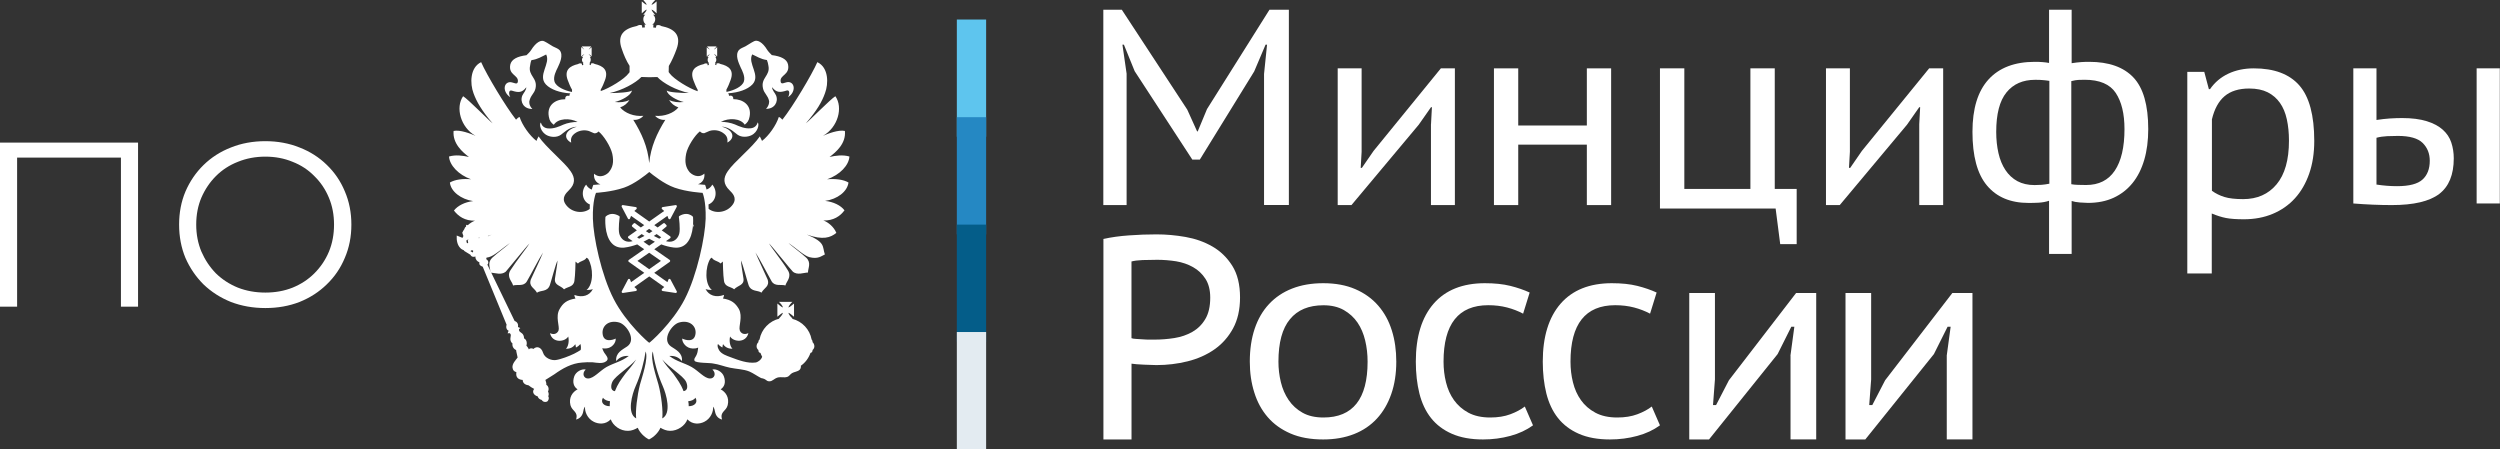
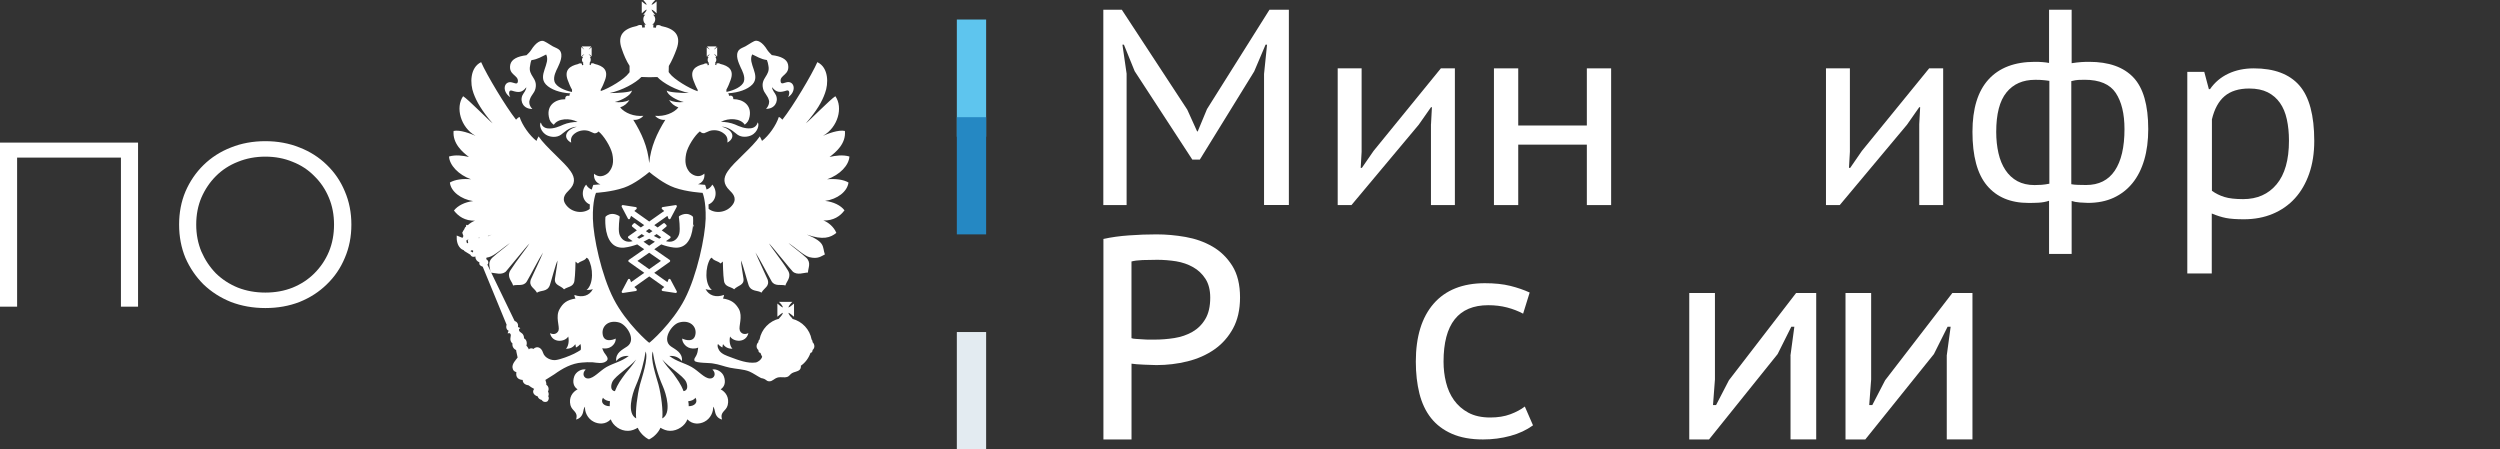
<svg xmlns="http://www.w3.org/2000/svg" width="256" height="46" viewBox="0 0 256 46" fill="none">
  <rect x="0" y="0" width="256" height="46" fill="#333333" stroke="none" />
  <path d="M27.173 31.544C25.909 31.544 24.733 31.336 23.645 30.92C22.573 30.488 21.637 29.888 20.837 29.12C20.053 28.336 19.437 27.432 18.989 26.408C18.557 25.368 18.341 24.232 18.341 23C18.341 21.768 18.557 20.64 18.989 19.616C19.437 18.576 20.053 17.672 20.837 16.904C21.637 16.12 22.573 15.52 23.645 15.104C24.717 14.672 25.893 14.456 27.173 14.456C28.437 14.456 29.605 14.672 30.677 15.104C31.749 15.52 32.677 16.112 33.461 16.88C34.261 17.648 34.877 18.552 35.309 19.592C35.757 20.632 35.981 21.768 35.981 23C35.981 24.232 35.757 25.368 35.309 26.408C34.877 27.448 34.261 28.352 33.461 29.12C32.677 29.888 31.749 30.488 30.677 30.92C29.605 31.336 28.437 31.544 27.173 31.544ZM27.173 29.96C28.181 29.96 29.109 29.792 29.957 29.456C30.821 29.104 31.565 28.616 32.189 27.992C32.829 27.352 33.325 26.616 33.677 25.784C34.029 24.936 34.205 24.008 34.205 23C34.205 21.992 34.029 21.072 33.677 20.24C33.325 19.392 32.829 18.656 32.189 18.032C31.565 17.392 30.821 16.904 29.957 16.568C29.109 16.216 28.181 16.04 27.173 16.04C26.165 16.04 25.229 16.216 24.365 16.568C23.501 16.904 22.749 17.392 22.109 18.032C21.485 18.656 20.989 19.392 20.621 20.24C20.269 21.072 20.093 21.992 20.093 23C20.093 23.992 20.269 24.912 20.621 25.76C20.989 26.608 21.485 27.352 22.109 27.992C22.749 28.616 23.501 29.104 24.365 29.456C25.229 29.792 26.165 29.96 27.173 29.96Z" fill="white" />
  <path d="M0 31.4V14.6H14.136V31.4H12.384V15.656L12.84 16.136H1.296L1.752 15.656V31.4H0Z" fill="white" />
  <path d="M100.98 2H97.98V14H100.98V2Z" fill="#5EC5EE" />
  <path d="M100.98 12H97.98V24H100.98V12Z" fill="#2588C3" />
-   <path d="M100.98 23H97.98V35H100.98V23Z" fill="#045D89" />
  <path d="M100.98 34H97.98V46H100.98V34Z" fill="#E3EBF1" />
  <path d="M70.942 22.179C70.932 22.168 70.686 21.905 70.259 21.905C70.033 21.905 69.802 21.979 69.571 22.116C69.53 22.137 69.504 22.184 69.515 22.232C69.515 22.242 69.684 23.421 69.556 23.926C69.458 24.305 69.145 24.753 68.575 24.753C68.452 24.753 68.329 24.732 68.195 24.695H68.19L68.621 24.395C68.652 24.374 68.672 24.337 68.672 24.295C68.672 24.253 68.652 24.221 68.621 24.195L67.764 23.59C68.036 23.379 68.205 23.232 68.226 23.211C68.251 23.189 68.267 23.158 68.267 23.126C68.267 23.095 68.257 23.063 68.231 23.037L68.077 22.879C68.056 22.858 68.026 22.842 67.995 22.842C67.969 22.842 67.943 22.853 67.923 22.869C67.913 22.874 67.687 23.053 67.343 23.295L66.999 23.053L68.344 22.105L68.447 22.379C68.462 22.421 68.503 22.453 68.549 22.453C68.549 22.453 68.549 22.453 68.554 22.453C68.596 22.453 68.637 22.426 68.657 22.39L69.299 21.179C69.32 21.137 69.314 21.09 69.294 21.053C69.273 21.021 69.237 21 69.196 21C69.191 21 69.186 21 69.181 21L67.856 21.205C67.81 21.211 67.774 21.242 67.758 21.29C67.748 21.332 67.758 21.379 67.794 21.411L68.01 21.605L66.48 22.684L64.955 21.605L65.17 21.411C65.201 21.379 65.217 21.332 65.201 21.29C65.191 21.242 65.155 21.211 65.109 21.205L63.784 21C63.779 21 63.774 21 63.769 21C63.727 21 63.692 21.016 63.671 21.053C63.645 21.09 63.645 21.137 63.666 21.179L64.303 22.39C64.323 22.426 64.364 22.453 64.405 22.453C64.41 22.453 64.41 22.453 64.41 22.453C64.457 22.453 64.493 22.421 64.513 22.379L64.621 22.105L65.966 23.053L65.622 23.295C65.278 23.053 65.052 22.874 65.047 22.869C65.027 22.853 65.001 22.842 64.975 22.842C64.944 22.842 64.914 22.853 64.893 22.879L64.739 23.037C64.719 23.058 64.703 23.09 64.703 23.126C64.703 23.158 64.719 23.189 64.744 23.211C64.77 23.232 64.939 23.379 65.212 23.59L64.354 24.195C64.323 24.216 64.303 24.253 64.303 24.295C64.303 24.337 64.323 24.368 64.354 24.395L64.785 24.695C64.785 24.695 64.785 24.695 64.78 24.695C64.647 24.732 64.523 24.753 64.4 24.753C63.83 24.753 63.512 24.305 63.414 23.926C63.286 23.421 63.455 22.242 63.455 22.232C63.461 22.184 63.44 22.137 63.399 22.116C63.163 21.979 62.931 21.905 62.711 21.905C62.279 21.905 62.033 22.163 62.023 22.179C62.002 22.195 61.992 22.226 61.992 22.247C61.987 22.321 61.853 24.021 62.623 24.884C62.906 25.2 63.281 25.363 63.727 25.363C63.804 25.363 63.892 25.363 63.974 25.347C64.41 25.295 64.837 25.174 65.253 25.026L65.966 25.521L64.39 26.616C64.359 26.642 64.338 26.674 64.338 26.716C64.338 26.753 64.354 26.79 64.39 26.816L65.972 27.937L64.621 28.895L64.518 28.626C64.503 28.584 64.462 28.558 64.416 28.553C64.416 28.553 64.416 28.553 64.41 28.553C64.369 28.553 64.328 28.579 64.308 28.616L63.671 29.826C63.65 29.863 63.656 29.916 63.676 29.947C63.697 29.979 63.733 30 63.774 30C63.779 30 63.784 30 63.789 30L65.114 29.8C65.16 29.795 65.196 29.758 65.206 29.716C65.222 29.668 65.206 29.621 65.175 29.59L64.955 29.39L66.485 28.305L68.015 29.39L67.794 29.59C67.758 29.621 67.748 29.668 67.758 29.716C67.769 29.758 67.81 29.789 67.856 29.8L69.181 30C69.186 30 69.191 30 69.196 30C69.232 30 69.268 29.984 69.294 29.947C69.32 29.91 69.32 29.863 69.299 29.826L68.657 28.616C68.637 28.579 68.601 28.553 68.554 28.553H68.549C68.498 28.553 68.462 28.584 68.447 28.626L68.344 28.895L66.993 27.937L68.575 26.816C68.606 26.795 68.626 26.758 68.626 26.716C68.626 26.674 68.606 26.642 68.575 26.616L66.999 25.521L67.712 25.026C68.123 25.179 68.549 25.295 68.986 25.347C69.073 25.358 69.155 25.363 69.232 25.363C69.684 25.363 70.054 25.2 70.336 24.884C71.107 24.021 70.973 22.321 70.968 22.247C70.968 22.226 70.958 22.2 70.942 22.179ZM66.475 23.432L66.814 23.669C66.706 23.737 66.593 23.811 66.475 23.884C66.357 23.811 66.244 23.742 66.136 23.669L66.475 23.432ZM65.242 24.3L65.71 23.968C65.802 24.026 65.894 24.09 65.997 24.158C65.812 24.258 65.627 24.353 65.443 24.442L65.242 24.3ZM67.681 26.716L66.475 27.568L65.273 26.716L66.475 25.879L67.681 26.716ZM66.475 25.158L65.894 24.753C66.1 24.653 66.29 24.553 66.475 24.447C66.66 24.553 66.855 24.653 67.06 24.753L66.475 25.158ZM67.512 24.442C67.327 24.358 67.137 24.263 66.952 24.158C67.055 24.095 67.147 24.032 67.24 23.968L67.712 24.3L67.512 24.442Z" fill="white" />
  <path d="M70.98 23.293C71.027 23.199 71.047 23.021 71.047 23.021L70.98 23V23.293Z" fill="white" />
  <path d="M86.885 18.69C86.382 18.386 85.548 18.281 84.698 18.359C86.025 17.897 86.933 16.909 86.98 16.026C86.287 15.827 85.569 15.932 84.944 16.074C85.59 15.59 86.649 14.707 86.518 13.41C85.894 13.257 84.75 13.693 84.273 13.909C85.805 13.047 86.356 11.008 85.542 9.852C85.06 10.136 82.872 12.374 82.515 12.632C83.648 11.334 84.178 10.404 84.483 9.532C84.845 8.581 84.871 6.92 83.696 6.363C83.139 7.635 81.198 10.898 80.118 12.254C79.997 12.149 79.903 12.007 79.75 11.98C79.493 12.805 78.727 13.904 78.03 14.429C77.993 14.361 77.925 14.171 77.804 13.967C77.064 15.075 75.144 16.594 74.525 17.529C74.042 18.223 74.042 18.848 74.714 19.494C74.987 19.768 75.501 20.246 75.055 20.918C74.446 21.806 73.224 21.911 72.563 21.386C72.563 21.228 72.558 21.076 72.552 20.934C73.334 20.629 73.518 19.563 72.941 18.901C72.815 19.142 72.605 19.321 72.353 19.41C72.285 19.132 72.227 19 72.222 18.985L72.191 18.922H72.122C72.117 18.922 71.86 18.906 71.477 18.864C71.912 18.722 72.191 18.317 72.128 17.776C71.456 18.354 70.784 17.802 70.632 17.65C70.213 17.156 70.092 16.599 70.26 15.748C70.401 15.007 71.168 13.83 71.671 13.452C71.745 13.52 71.86 13.662 72.106 13.641C72.248 13.594 72.484 13.473 72.663 13.404C73.171 13.252 73.665 13.368 73.98 13.572C74.556 13.925 74.504 14.313 74.488 14.597C75.365 14.103 75.06 13.278 73.911 12.973C74.698 12.973 75.344 13.693 75.511 13.783C75.947 14.103 76.571 14.03 76.933 13.856C77.631 13.525 77.773 12.7 77.584 12.532C77.516 12.826 77.29 13.089 76.886 13.136C76.288 13.205 75.711 12.947 75.254 12.742C74.866 12.579 74.242 12.459 73.817 12.485C74.604 12.049 75.826 12.096 76.262 12.769C76.524 12.558 76.687 12.369 76.76 11.933C76.986 10.756 76.067 10.152 75.087 10.152C75.113 9.868 74.913 9.726 74.651 9.821C74.651 9.7 74.62 9.605 74.551 9.558C74.572 9.558 74.604 9.548 74.625 9.548C75.611 9.479 76.545 9.174 77.049 8.644C77.93 7.698 76.524 6.5 77.028 5.57C77.51 5.78 77.867 6.053 78.533 6.148C78.601 6.29 78.664 6.573 78.685 6.726C78.9 7.777 77.867 7.95 78.135 9.069C78.25 9.579 78.633 9.752 78.759 10.357C78.759 10.357 78.806 10.777 78.439 11.145C79.289 11.166 79.735 10.446 79.472 9.779C79.357 9.505 79.063 9.248 79.063 8.927C79.499 9.505 79.887 9.484 80.558 9.269C80.863 9.174 80.889 9.6 80.7 9.942C81.162 9.668 81.277 9.222 81.277 9.022C81.277 8.549 80.91 8.328 80.558 8.423C80.359 8.444 79.96 8.717 79.934 8.328C79.85 7.656 80.91 7.682 80.695 6.6C80.579 6.058 79.976 5.759 79.037 5.643C78.942 5.549 78.706 5.323 78.581 5.134C78.066 4.277 77.531 4.051 77.211 4.225C76.834 4.414 76.639 4.577 76.33 4.745C76.083 4.876 75.821 4.945 75.658 5.134C75.249 5.643 75.637 6.432 75.847 6.915C75.989 7.199 76.33 7.845 76.178 8.328C76.01 8.906 75.06 9.269 74.483 9.39C74.446 9.39 74.42 9.4 74.383 9.4V9.174C74.551 8.88 74.693 8.528 74.808 8.208C75.197 7.167 74.62 6.747 73.764 6.547C73.654 6.479 73.539 6.453 73.397 6.5H73.371L73.35 6.673L73.234 6.636L73.261 6.426H73.208C73.308 6.358 73.35 6.237 73.35 6.122C73.35 5.995 73.303 5.896 73.255 5.827H73.371L73.324 5.78C73.303 5.733 73.255 5.685 73.182 5.612C73.161 5.591 73.135 5.544 73.135 5.517C73.156 5.538 73.182 5.565 73.229 5.586C73.276 5.633 73.345 5.68 73.371 5.727L73.439 5.775V4.824L73.371 4.881C73.35 4.902 73.276 4.95 73.229 5.002C73.182 5.05 73.161 5.05 73.135 5.071C73.135 5.05 73.156 5.023 73.182 4.976C73.255 4.929 73.303 4.86 73.324 4.824L73.371 4.75H72.406L72.453 4.824C72.5 4.855 72.558 4.929 72.605 4.976C72.626 5.023 72.652 5.05 72.673 5.071C72.647 5.05 72.605 5.05 72.579 5.002C72.495 4.955 72.453 4.908 72.406 4.881L72.369 4.824V5.791L72.416 5.743C72.463 5.696 72.51 5.649 72.589 5.601C72.615 5.58 72.657 5.554 72.684 5.533C72.657 5.554 72.636 5.601 72.615 5.628C72.568 5.701 72.505 5.743 72.463 5.796L72.416 5.843H72.568C72.484 5.911 72.463 6.011 72.463 6.137C72.463 6.253 72.51 6.374 72.589 6.442H72.568L72.589 6.652L72.463 6.689L72.437 6.516H72.416C72.274 6.468 72.159 6.495 72.065 6.563C71.194 6.763 70.617 7.188 71.005 8.223C71.125 8.544 71.267 8.896 71.44 9.19V9.343C70.569 9.059 69.001 8.103 68.581 7.525C68.534 7.467 68.497 7.419 68.476 7.383H68.471L68.487 6.757C68.791 6.248 69.064 5.622 69.273 5.05C69.824 3.552 69.011 2.927 67.721 2.669C67.59 2.575 67.427 2.527 67.212 2.601L67.165 2.837L66.892 2.816L66.913 2.512C66.876 2.522 66.829 2.522 66.781 2.522C66.965 2.428 67.096 2.202 67.096 1.97C67.096 1.802 67.012 1.603 66.871 1.508H67.096C66.965 1.392 66.755 1.145 66.713 0.977C66.876 1.025 67.123 1.245 67.238 1.366V0.142C67.123 0.236 66.876 0.473 66.713 0.494C66.755 0.357 66.965 0.121 67.096 0H65.874C65.968 0.121 66.204 0.357 66.225 0.494C66.084 0.473 65.848 0.236 65.716 0.142V1.366C65.848 1.245 66.079 1.025 66.225 0.977C66.204 1.14 65.968 1.387 65.874 1.508H66.084C65.942 1.603 65.874 1.802 65.874 1.97C65.874 2.202 65.989 2.433 66.178 2.522C66.131 2.522 66.084 2.522 66.01 2.501L66.037 2.806L65.764 2.827L65.737 2.59C65.528 2.522 65.365 2.569 65.223 2.659C63.943 2.922 63.13 3.542 63.681 5.039C63.87 5.612 64.143 6.242 64.468 6.747V7.393C64.447 7.414 64.421 7.461 64.373 7.509C63.964 8.087 62.385 9.043 61.514 9.327V9.174C61.687 8.88 61.834 8.528 61.95 8.208C62.338 7.167 61.761 6.747 60.89 6.547C60.79 6.479 60.68 6.453 60.538 6.5H60.517L60.491 6.673L60.376 6.636L60.397 6.426H60.376C60.444 6.358 60.491 6.237 60.491 6.122C60.491 5.995 60.47 5.896 60.397 5.827H60.538L60.491 5.78C60.444 5.733 60.397 5.685 60.35 5.612C60.328 5.591 60.292 5.544 60.266 5.517C60.292 5.538 60.35 5.565 60.37 5.586C60.439 5.633 60.486 5.68 60.538 5.727L60.586 5.775V4.824L60.538 4.881C60.491 4.902 60.444 4.95 60.37 5.002C60.35 5.05 60.292 5.05 60.266 5.071C60.292 5.05 60.323 5.023 60.35 4.976C60.397 4.929 60.444 4.86 60.491 4.824L60.538 4.75H59.573L59.62 4.824C59.641 4.855 59.704 4.929 59.752 4.976C59.799 5.023 59.82 5.05 59.82 5.071C59.804 5.044 59.778 5.044 59.736 4.997C59.678 4.95 59.605 4.902 59.584 4.876L59.51 4.818V5.785L59.584 5.738C59.605 5.691 59.678 5.643 59.736 5.596C59.783 5.575 59.804 5.549 59.825 5.528C59.825 5.549 59.804 5.596 59.757 5.622C59.709 5.696 59.647 5.738 59.626 5.791L59.578 5.838H59.704C59.647 5.906 59.594 6.006 59.594 6.132C59.594 6.248 59.641 6.369 59.752 6.437H59.704L59.73 6.647L59.599 6.684L59.578 6.51H59.552C59.41 6.463 59.295 6.489 59.201 6.558C58.33 6.757 57.753 7.183 58.141 8.218C58.261 8.539 58.403 8.891 58.576 9.185V9.411C58.54 9.411 58.508 9.4 58.482 9.4C57.905 9.28 56.939 8.917 56.777 8.339C56.625 7.856 56.966 7.209 57.107 6.926C57.333 6.442 57.711 5.654 57.312 5.144C57.133 4.955 56.876 4.887 56.625 4.755C56.32 4.592 56.132 4.424 55.743 4.235C55.434 4.062 54.909 4.282 54.374 5.144C54.259 5.333 54.012 5.554 53.912 5.654C52.984 5.769 52.386 6.064 52.255 6.61C52.039 7.693 53.099 7.672 53.031 8.339C53.005 8.728 52.596 8.455 52.407 8.434C52.039 8.339 51.677 8.56 51.677 9.033C51.677 9.232 51.809 9.679 52.255 9.952C52.066 9.611 52.087 9.185 52.407 9.28C53.078 9.495 53.451 9.516 53.891 8.938C53.891 9.253 53.608 9.516 53.482 9.789C53.22 10.462 53.655 11.176 54.516 11.155C54.127 10.788 54.206 10.367 54.206 10.367C54.327 9.763 54.705 9.59 54.83 9.08C55.093 7.961 54.054 7.787 54.28 6.736C54.3 6.584 54.348 6.3 54.421 6.158C55.093 6.064 55.46 5.796 55.927 5.58C56.41 6.51 55.019 7.708 55.906 8.654C56.415 9.185 57.354 9.49 58.33 9.558C58.351 9.558 58.382 9.569 58.408 9.574C58.34 9.621 58.303 9.71 58.303 9.831C58.046 9.737 57.847 9.879 57.884 10.162C56.871 10.162 55.979 10.767 56.2 11.944C56.268 12.38 56.436 12.569 56.709 12.779C57.133 12.107 58.356 12.059 59.153 12.495C58.718 12.469 58.094 12.59 57.711 12.753C57.259 12.953 56.688 13.215 56.09 13.147C55.675 13.1 55.465 12.842 55.381 12.543C55.192 12.711 55.334 13.53 56.037 13.867C56.389 14.04 57.013 14.114 57.448 13.793C57.616 13.699 58.261 12.984 59.054 12.984C57.91 13.289 57.59 14.114 58.487 14.608C58.45 14.324 58.408 13.935 58.98 13.583C59.3 13.383 59.804 13.262 60.302 13.415C60.475 13.483 60.712 13.604 60.853 13.651C61.1 13.672 61.215 13.53 61.289 13.462C61.797 13.841 62.537 15.018 62.7 15.758C62.878 16.61 62.747 17.161 62.322 17.661C62.181 17.813 61.498 18.365 60.832 17.787C60.769 18.328 61.047 18.727 61.483 18.874C61.094 18.916 60.832 18.932 60.827 18.932H60.759L60.733 18.995C60.727 19.006 60.669 19.142 60.596 19.416C60.355 19.321 60.145 19.148 60.019 18.906C59.442 19.568 59.62 20.629 60.397 20.934C60.392 21.081 60.386 21.234 60.386 21.396C59.72 21.911 58.513 21.801 57.915 20.918C57.454 20.246 57.983 19.762 58.246 19.494C58.917 18.848 58.917 18.223 58.429 17.529C57.805 16.599 55.89 15.075 55.15 13.967C55.03 14.166 54.962 14.355 54.935 14.429C54.243 13.904 53.466 12.805 53.209 11.98C53.068 12.001 52.963 12.149 52.842 12.254C51.772 10.898 49.82 7.635 49.269 6.363C48.105 6.92 48.126 8.581 48.482 9.532C48.797 10.404 49.327 11.334 50.444 12.632C50.093 12.369 47.905 10.136 47.423 9.852C46.615 11.008 47.166 13.047 48.692 13.909C48.225 13.693 47.071 13.257 46.447 13.41C46.331 14.707 47.375 15.59 48.021 16.074C47.391 15.932 46.672 15.827 45.98 16.026C46.027 16.909 46.945 17.902 48.236 18.359C47.412 18.275 46.578 18.386 46.069 18.69C46.163 19.61 47.202 20.403 48.446 20.593C47.611 20.687 46.872 21.055 46.483 21.559C46.94 22.158 47.611 22.621 48.635 22.6C48.398 22.684 48.126 22.847 47.895 23.067C47.868 23.047 47.821 23.02 47.779 23.02C47.727 23.041 47.711 23.115 47.727 23.162C47.727 23.162 47.727 23.162 47.727 23.199C47.627 23.267 47.575 23.351 47.564 23.435C47.47 23.572 47.37 23.73 47.318 23.872C47.344 23.882 47.365 23.908 47.386 23.919C47.381 23.992 47.402 24.082 47.459 24.171C47.412 24.218 47.391 24.287 47.365 24.36L46.767 24.118C46.735 24.665 46.856 25.111 47.129 25.39C47.344 25.637 47.59 25.6 47.517 25.684L48.168 26.084C48.283 26.331 48.519 26.331 48.682 26.262C48.682 26.262 48.682 26.283 48.682 26.309C48.682 26.567 48.86 26.777 49.091 26.861C49.044 27.077 49.138 27.213 49.432 27.313L51.877 33.251C51.782 33.535 51.877 33.782 52.092 33.876C52.039 33.944 51.997 34.018 51.997 34.16C52.092 34.092 52.233 34.065 52.302 34.265C52.349 34.407 52.092 34.864 52.48 35.174C52.428 35.447 52.575 35.726 52.852 35.846C52.852 35.989 52.984 36.446 53.005 36.608C52.832 36.855 52.428 37.234 52.48 37.649C52.527 37.943 52.643 38.038 52.879 38.111C52.784 38.642 53.078 38.879 53.524 38.905C53.524 39.294 53.886 39.43 54.122 39.456C54.348 39.625 54.442 39.693 54.699 39.824C54.463 40.103 54.631 40.471 55.061 40.591C55.108 40.754 55.229 40.896 55.471 40.954C55.612 41.19 55.869 41.19 56.021 41.122C56.116 41.075 56.284 40.802 56.137 40.565C56.231 40.45 56.184 40.224 56.116 40.082C56.257 39.824 56.137 39.504 55.943 39.409C55.969 39.267 55.895 39.041 55.848 38.905C56.189 38.689 56.614 38.421 56.766 38.327C57.6 37.728 58.545 37.192 59.615 37.123C59.888 37.097 60.392 37.076 60.675 37.097C61.11 37.144 61.708 37.276 62.06 37.002C62.17 36.934 62.238 36.813 62.217 36.698C62.17 36.425 61.876 36.188 61.782 35.946C61.755 35.873 61.714 35.763 61.666 35.663C61.971 35.715 62.254 35.673 62.427 35.589C62.616 35.521 63.072 35.179 63.051 34.67C62.684 34.843 61.803 35.079 61.708 34.186C61.614 33.398 62.306 32.725 63.392 33.02C64.132 33.209 65.213 34.785 64.227 35.473C63.744 35.804 63.004 36.12 63.099 36.981C63.413 36.593 63.838 36.404 64.389 36.451C63.581 37.05 62.957 37.123 62.107 37.581C61.367 38.017 60.816 38.737 60.234 38.758C59.788 38.779 59.542 38.248 59.977 37.838C59.542 37.743 58.965 38.085 58.802 38.542C58.592 39.167 58.755 39.614 59.143 39.866C58.618 40.15 58.225 40.702 58.414 41.49C58.592 42.136 59.237 42.136 58.991 42.961C59.353 42.867 59.589 42.62 59.694 42.268C59.741 42.021 59.788 41.763 59.909 41.642C59.856 42.136 60.14 42.867 60.816 43.198C61.273 43.424 61.992 43.513 62.542 42.94C62.768 43.587 63.529 44.144 64.321 44.117C64.683 44.117 65.04 43.96 65.307 43.802C65.496 44.28 65.979 44.769 66.456 45C66.949 44.769 67.432 44.28 67.631 43.802C67.894 43.965 68.256 44.117 68.607 44.117C69.368 44.138 70.171 43.587 70.386 42.94C70.937 43.513 71.655 43.424 72.112 43.198C72.783 42.867 73.067 42.136 73.019 41.642C73.145 41.763 73.192 42.021 73.245 42.268C73.34 42.62 73.57 42.867 73.938 42.961C73.691 42.136 74.352 42.136 74.515 41.49C74.704 40.702 74.315 40.145 73.796 39.866C74.174 39.619 74.352 39.173 74.126 38.542C73.964 38.085 73.387 37.743 72.951 37.838C73.387 38.248 73.15 38.779 72.694 38.758C72.117 38.737 71.566 38.011 70.821 37.581C69.977 37.118 69.352 37.05 68.539 36.451C69.09 36.404 69.525 36.593 69.83 36.981C69.924 36.12 69.184 35.804 68.702 35.473C67.726 34.785 68.796 33.209 69.552 33.02C70.622 32.725 71.33 33.398 71.22 34.186C71.105 35.085 70.244 34.848 69.856 34.67C69.856 35.174 70.312 35.516 70.501 35.589C70.722 35.694 71.131 35.752 71.493 35.594C71.482 35.684 71.466 35.778 71.466 35.804C71.393 36.572 70.984 36.64 71.125 36.955C71.325 37.192 72.642 37.144 72.998 37.218C73.623 37.302 74.153 37.533 74.751 37.654C75.422 37.796 76.136 37.796 76.739 38.043C77.127 38.211 77.563 38.526 77.94 38.715C78.518 38.81 78.423 39.047 78.79 39.047C79.121 39.047 79.247 38.763 79.672 38.647C79.966 38.579 80.296 38.694 80.59 38.6C80.805 38.553 80.899 38.332 81.099 38.211C81.335 38.069 81.665 38.069 81.886 37.864C82.001 37.759 82.027 37.56 82.006 37.418L82.012 37.449C82.463 37.134 82.804 36.672 82.993 36.141C83.108 36.12 83.203 36.015 83.203 35.894C83.203 35.873 83.203 35.846 83.203 35.846C83.318 35.752 83.391 35.61 83.391 35.468C83.391 35.29 83.323 35.148 83.203 35.032C83.203 35.032 83.203 35.006 83.203 34.985C83.203 34.89 83.155 34.822 83.108 34.759C82.919 33.734 82.143 32.909 81.141 32.652C81.141 32.626 81.141 32.626 81.141 32.604H81.12C81.12 32.557 81.099 32.531 81.062 32.531C80.92 32.389 80.752 32.168 80.731 32.026C80.894 32.074 81.167 32.331 81.308 32.436V31.081C81.167 31.186 80.899 31.443 80.731 31.491C80.752 31.322 81.01 31.028 81.141 30.913H79.766C79.892 31.028 80.154 31.322 80.175 31.491C80.013 31.443 79.74 31.186 79.604 31.081V32.436C79.745 32.331 80.013 32.074 80.175 32.026C80.154 32.195 79.892 32.489 79.766 32.604L79.813 32.626C78.79 32.862 77.967 33.713 77.778 34.759C77.71 34.817 77.662 34.89 77.662 34.985C77.662 35.006 77.662 35.032 77.662 35.032C77.542 35.148 77.474 35.29 77.474 35.468C77.474 35.605 77.542 35.752 77.662 35.846C77.662 35.846 77.662 35.868 77.662 35.894C77.662 36.046 77.757 36.12 77.872 36.141C77.919 36.272 77.977 36.404 78.04 36.519C78.04 36.509 78.04 36.509 78.056 36.493C77.972 36.882 77.5 37.118 77.395 37.118C76.555 37.239 75.627 36.882 74.782 36.566C74.41 36.425 73.901 36.262 73.654 35.894C73.502 35.626 73.434 35.458 73.513 35.221C73.607 35.337 73.759 35.468 73.974 35.584C73.995 35.468 73.995 35.337 74.042 35.242C74.257 35.563 74.599 35.726 75.008 35.705C74.761 35.494 74.646 34.938 74.761 34.454C75.102 35.032 76.398 35.148 76.634 34.112C76.151 34.339 75.842 34.092 75.753 33.829C75.611 33.414 76.083 32.41 75.658 31.638C75.317 31.06 74.929 30.708 74.027 30.566C74.095 30.455 74.121 30.361 74.142 30.198C73.308 30.503 72.589 30.266 72.248 29.599C72.416 29.667 72.657 29.693 72.894 29.693C72.154 29.089 72.201 27.381 72.731 26.499C72.799 26.451 72.825 26.404 72.894 26.383C73.056 26.714 73.539 26.714 73.785 26.982C73.88 26.888 73.927 26.861 74.021 26.782C74.021 26.782 74.042 28.186 74.137 28.763C74.231 29.41 74.856 29.341 75.176 29.625C75.553 29.21 76.235 29.231 76.13 28.516C76.036 27.802 75.894 27.15 75.873 26.667C76.083 27.103 76.498 28.742 76.66 29.21C76.928 29.904 77.599 29.694 77.977 29.967C78.224 29.483 78.848 29.341 78.601 28.611C78.533 28.422 77.51 26.267 77.358 25.852C77.72 26.383 78.712 28.28 79.016 28.811C79.357 29.362 79.981 29.094 80.427 29.231C80.511 28.832 81.115 28.369 80.674 27.676C80.123 26.756 78.827 25.154 78.759 24.927C79.016 25.174 81.025 27.676 81.183 27.812C81.65 28.222 82.332 27.907 82.736 27.907C82.736 27.45 83.098 26.93 82.573 26.399C82.09 25.936 80.983 25.148 80.747 24.88C81.487 25.39 82.358 26.199 82.877 26.331C83.795 26.567 84.126 26.199 84.467 26.057C84.184 25.222 84.561 24.833 82.62 24.019C84.299 24.618 85.044 24.323 85.642 23.85C85.406 23.251 84.808 22.747 84.32 22.579C85.348 22.6 86.03 22.143 86.476 21.538C86.099 21.034 85.348 20.666 84.488 20.572C85.757 20.398 86.77 19.61 86.885 18.69ZM47.942 24.864C47.921 24.864 47.921 24.886 47.895 24.912C47.753 24.891 47.753 24.723 47.779 24.581C47.848 24.581 47.895 24.56 47.942 24.512L47.963 24.539L47.895 24.586C47.921 24.675 47.921 24.77 47.942 24.864ZM48.404 25.852L48.173 25.716C48.267 25.605 48.356 25.605 48.451 25.669C48.451 25.737 48.451 25.805 48.404 25.852ZM49.096 24.381C49.065 24.381 49.033 24.381 49.002 24.381C48.996 24.376 48.991 24.365 48.986 24.36C49.028 24.35 49.075 24.35 49.112 24.339C49.112 24.35 49.101 24.365 49.096 24.381ZM62.438 41.595C61.861 41.595 61.451 41.232 61.745 40.723C61.897 40.954 62.202 41.059 62.464 41.085C62.438 41.327 62.438 41.395 62.438 41.595ZM71.215 40.723C71.508 41.232 71.099 41.595 70.522 41.595C70.522 41.395 70.522 41.327 70.475 41.085C70.743 41.064 71.057 40.965 71.215 40.723ZM62.417 9.532C63.733 9.248 65.076 8.507 65.68 7.882C66.178 7.913 66.823 7.919 67.311 7.887C67.904 8.518 69.226 9.243 70.548 9.527C69.782 9.527 68.445 9.458 68.277 9.269C68.324 9.752 69.347 10.299 70.019 10.446C69.462 10.514 68.948 10.446 68.513 10.246C68.749 10.588 69.022 10.845 69.468 10.998C69.001 11.576 68.035 11.949 67.081 11.86C67.317 12.143 67.752 12.322 68.13 12.269C67.269 13.641 66.635 15.049 66.483 16.678H66.477V16.683C66.335 15.049 65.701 13.641 64.846 12.269C65.234 12.317 65.659 12.143 65.879 11.86C64.914 11.954 63.985 11.576 63.502 10.998C63.954 10.845 64.221 10.588 64.457 10.246C64.032 10.446 63.502 10.514 62.952 10.446C63.623 10.294 64.657 9.752 64.704 9.269C64.52 9.463 63.183 9.532 62.417 9.532ZM50.345 24.029C50.224 24.082 50.077 24.145 49.967 24.192C49.967 24.181 49.967 24.171 49.967 24.16C50.083 24.113 50.229 24.071 50.345 24.029ZM58.812 30.203C58.839 30.366 58.86 30.461 58.928 30.571C58.02 30.713 57.637 31.065 57.307 31.643C56.845 32.421 57.328 33.424 57.197 33.834C57.102 34.092 56.803 34.344 56.32 34.118C56.556 35.158 57.847 35.037 58.188 34.459C58.303 34.943 58.188 35.5 57.952 35.71C58.356 35.731 58.697 35.568 58.907 35.248C58.954 35.342 58.954 35.473 58.975 35.589C59.201 35.473 59.342 35.342 59.437 35.227C59.474 35.342 59.515 35.615 59.463 35.836C59.29 35.952 59.096 36.062 58.791 36.22C58.309 36.456 57.427 36.798 56.924 36.866C56.509 36.934 55.79 36.698 55.607 36.12C55.439 35.568 54.983 35.389 54.621 35.731C54.526 35.663 54.269 35.61 54.159 35.783C54.159 35.783 54.044 35.521 53.902 35.395C53.996 35.111 53.923 34.769 53.666 34.654C53.645 34.097 53.304 34.097 53.183 33.908C53.115 33.792 53.115 33.645 53.278 33.624C53.209 33.519 53.062 33.498 53.041 33.498C53.089 33.261 53.015 32.967 52.7 32.873L49.909 27.103C50.088 26.914 49.993 26.641 49.794 26.546C49.794 26.546 49.794 26.525 49.794 26.499C49.81 26.451 49.815 26.42 49.82 26.383C49.894 26.372 49.988 26.352 50.067 26.331C50.618 26.199 51.478 25.39 52.223 24.88C51.961 25.154 50.88 25.942 50.397 26.399C49.946 26.846 50.135 27.292 50.208 27.697L50.313 27.923C50.723 27.949 51.336 28.196 51.793 27.817C51.934 27.676 53.949 25.174 54.217 24.933C54.112 25.159 52.842 26.762 52.265 27.681C51.84 28.375 52.464 28.832 52.538 29.236C52.994 29.094 53.618 29.368 53.949 28.816C54.269 28.285 55.245 26.388 55.607 25.858C55.465 26.273 54.432 28.427 54.358 28.616C54.112 29.347 54.736 29.488 54.983 29.972C55.36 29.699 56.037 29.914 56.299 29.215C56.462 28.748 56.876 27.108 57.092 26.672C57.065 27.155 56.924 27.807 56.829 28.522C56.735 29.241 57.406 29.215 57.758 29.63C58.099 29.347 58.723 29.415 58.818 28.769C58.912 28.191 58.933 26.788 58.933 26.788C59.028 26.872 59.075 26.893 59.18 26.987C59.41 26.714 59.898 26.714 60.061 26.388C60.135 26.409 60.155 26.457 60.229 26.504C60.759 27.387 60.801 29.094 60.061 29.699C60.276 29.699 60.544 29.672 60.706 29.604C60.381 30.271 59.652 30.508 58.812 30.203ZM64.027 38.274C63.592 38.873 63.251 39.309 62.968 40.056C62.459 40.008 62.558 39.383 62.721 39.068C63.062 38.442 64.447 37.628 65.145 36.813C64.835 37.334 64.405 37.806 64.027 38.274ZM65.533 39.383C65.25 40.486 65.05 42.115 65.145 42.846C64.169 42.336 64.72 40.371 65.097 39.525C65.622 38.348 65.989 36.908 66.11 35.989C66.414 36.687 65.738 38.637 65.533 39.383ZM67.815 42.846C67.909 42.115 67.721 40.486 67.427 39.383C67.222 38.637 66.551 36.687 66.85 35.989C66.965 36.908 67.332 38.342 67.862 39.525C68.24 40.371 68.791 42.336 67.815 42.846ZM70.239 39.062C70.407 39.383 70.501 40.003 69.992 40.05C69.709 39.304 69.368 38.873 68.948 38.269C68.555 37.806 68.125 37.328 67.815 36.808C68.508 37.628 69.898 38.437 70.239 39.062ZM70.118 30.629C68.843 33.109 66.509 35.127 66.483 35.1C66.456 35.132 64.122 33.109 62.847 30.629C61.572 28.154 60.754 24.26 60.712 22.4C60.664 20.54 61.032 19.747 61.032 19.747C61.032 19.747 62.626 19.657 63.901 19.216C64.982 18.843 66.157 17.892 66.488 17.613C66.818 17.892 67.993 18.838 69.079 19.216C70.349 19.663 71.944 19.747 71.944 19.747C71.944 19.747 72.306 20.545 72.259 22.4C72.206 24.26 71.388 28.154 70.118 30.629Z" fill="white" />
  <path d="M112.98 24.471C113.785 24.292 114.663 24.168 115.616 24.103C116.568 24.032 117.499 24 118.425 24C119.404 24 120.398 24.087 121.403 24.265C122.413 24.444 123.329 24.768 124.155 25.245C124.981 25.721 125.654 26.376 126.185 27.215C126.711 28.054 126.98 29.136 126.98 30.457C126.98 31.702 126.738 32.763 126.259 33.639C125.78 34.516 125.138 35.236 124.344 35.788C123.55 36.34 122.634 36.746 121.608 37.001C120.582 37.255 119.519 37.385 118.425 37.385C118.309 37.385 118.131 37.379 117.894 37.368C117.652 37.358 117.405 37.347 117.147 37.342C116.889 37.331 116.636 37.315 116.4 37.298C116.158 37.276 115.984 37.26 115.868 37.239V45H112.99V24.471H112.98ZM118.509 26.603C117.989 26.603 117.489 26.614 116.999 26.63C116.51 26.652 116.131 26.701 115.863 26.776V34.63C115.958 34.668 116.116 34.695 116.337 34.706C116.557 34.717 116.789 34.727 117.026 34.749C117.268 34.771 117.494 34.776 117.715 34.776C117.936 34.776 118.104 34.776 118.22 34.776C118.909 34.776 119.593 34.722 120.267 34.614C120.94 34.505 121.545 34.3 122.097 33.986C122.645 33.672 123.087 33.239 123.423 32.671C123.76 32.108 123.928 31.377 123.928 30.479C123.928 29.699 123.765 29.061 123.439 28.552C123.113 28.049 122.692 27.648 122.171 27.356C121.656 27.063 121.072 26.863 120.43 26.755C119.783 26.657 119.141 26.603 118.509 26.603Z" fill="white" />
-   <path d="M127.98 37.032C127.98 35.781 128.146 34.657 128.478 33.665C128.811 32.673 129.299 31.828 129.947 31.137C130.591 30.446 131.379 29.913 132.312 29.549C133.239 29.185 134.3 29 135.496 29C136.745 29 137.844 29.201 138.782 29.607C139.72 30.013 140.503 30.573 141.13 31.296C141.758 32.019 142.219 32.863 142.524 33.839C142.83 34.81 142.98 35.876 142.98 37.032C142.98 38.261 142.808 39.369 142.465 40.351C142.122 41.332 141.634 42.172 140.996 42.863C140.358 43.554 139.576 44.087 138.648 44.451C137.721 44.815 136.67 45 135.496 45C134.204 45 133.089 44.799 132.151 44.393C131.213 43.987 130.435 43.433 129.819 42.72C129.202 42.008 128.741 41.164 128.441 40.193C128.13 39.222 127.98 38.166 127.98 37.032ZM130.912 37.032C130.912 37.744 130.993 38.441 131.159 39.127C131.325 39.813 131.588 40.419 131.958 40.963C132.328 41.507 132.799 41.934 133.378 42.261C133.957 42.588 134.67 42.752 135.523 42.752C138.536 42.752 140.042 40.847 140.042 37.037C140.042 36.288 139.962 35.565 139.795 34.868C139.629 34.177 139.372 33.565 139.013 33.037C138.654 32.509 138.187 32.082 137.608 31.749C137.029 31.422 136.332 31.259 135.523 31.259C134.016 31.259 132.874 31.733 132.092 32.689C131.304 33.633 130.912 35.084 130.912 37.032Z" fill="white" />
  <path d="M156.98 43.554C156.318 44.034 155.547 44.398 154.658 44.636C153.769 44.879 152.838 45 151.856 45C150.61 45 149.55 44.805 148.671 44.419C147.793 44.034 147.084 43.496 146.536 42.805C145.988 42.114 145.595 41.274 145.347 40.293C145.104 39.311 144.98 38.224 144.98 37.032C144.98 34.472 145.59 32.493 146.805 31.095C148.02 29.702 149.773 29 152.053 29C153.051 29 153.919 29.09 154.658 29.274C155.392 29.459 156.054 29.686 156.638 29.955L155.967 32.119C155.46 31.85 154.912 31.639 154.322 31.485C153.733 31.332 153.092 31.253 152.399 31.253C149.343 31.253 147.819 33.179 147.819 37.032C147.819 37.765 147.901 38.472 148.072 39.153C148.242 39.839 148.511 40.446 148.888 40.974C149.266 41.501 149.757 41.934 150.362 42.261C150.972 42.588 151.717 42.752 152.596 42.752C153.382 42.752 154.074 42.641 154.663 42.419C155.253 42.198 155.744 41.934 156.142 41.628L156.98 43.554Z" fill="white" />
-   <path d="M169.98 43.554C169.318 44.034 168.547 44.398 167.658 44.636C166.769 44.879 165.838 45 164.856 45C163.61 45 162.55 44.805 161.671 44.419C160.793 44.034 160.085 43.496 159.536 42.805C158.988 42.114 158.596 41.274 158.347 40.293C158.104 39.311 157.98 38.224 157.98 37.032C157.98 34.472 158.591 32.493 159.806 31.095C161.021 29.702 162.773 29 165.053 29C166.051 29 166.919 29.09 167.658 29.274C168.392 29.459 169.054 29.686 169.638 29.955L168.967 32.119C168.46 31.85 167.912 31.639 167.323 31.485C166.733 31.332 166.092 31.253 165.399 31.253C162.344 31.253 160.819 33.179 160.819 37.032C160.819 37.765 160.901 38.472 161.072 39.153C161.242 39.839 161.511 40.446 161.889 40.974C162.261 41.501 162.757 41.934 163.367 42.261C163.978 42.588 164.722 42.752 165.601 42.752C166.387 42.752 167.079 42.641 167.668 42.419C168.258 42.198 168.749 41.934 169.142 41.628L169.98 43.554Z" fill="white" />
  <path d="M183.34 36.43L183.741 33.46H183.428L182.029 36.258L175.004 45H172.98V30H175.61V38.852L175.412 41.482H175.724L177.04 38.941L183.923 30H185.98V44.995H183.35V36.43H183.34Z" fill="white" />
  <path d="M199.344 36.43L199.746 33.46H199.432L198.033 36.258L191.006 45H188.98V30H191.606V38.852L191.408 41.482H191.722L193.037 38.941L199.923 30H201.98V44.995H199.349V36.43H199.344Z" fill="white" />
  <path d="M129.438 7.575L129.746 4.574H129.594L128.43 7.315L122.861 16.345H122.094L116.19 7.288L115.089 4.574H114.937L115.365 7.543V21H112.98V1H114.875L121.577 11.228L122.584 13.455H122.647L123.597 11.17L129.991 1H131.98V20.995H129.438V7.575Z" fill="white" />
  <path d="M146.536 12.711L146.629 10.976H146.536L145.281 12.768L138.39 21H136.98V7H139.43V15.538L139.336 17.191H139.456L140.653 15.455L147.543 7H148.98V21H146.53V12.711H146.536Z" fill="white" />
  <path d="M162.493 14.811H155.467V21H152.98V7H155.467V12.851H162.493V7H164.98V21H162.493V14.811Z" fill="white" />
-   <path d="M183.98 25H182.294L181.825 21.355H169.98V7H172.475V19.346H179.241V7H181.735V19.346H183.98V25Z" fill="white" />
  <path d="M196.531 12.711L196.625 10.976H196.531L195.278 12.768L188.39 21H186.98V7H189.429V15.538L189.335 17.191H189.46L190.656 15.455L197.544 7H198.98V21H196.531V12.711Z" fill="white" />
  <path d="M209.823 20.559C209.475 20.673 209.117 20.735 208.745 20.756C208.371 20.776 208.028 20.781 207.728 20.781C205.881 20.781 204.465 20.188 203.469 19.002C202.473 17.816 201.98 15.986 201.98 13.5C201.98 11.128 202.525 9.344 203.624 8.137C204.719 6.935 206.301 6.332 208.366 6.332C208.931 6.332 209.418 6.368 209.823 6.446V1H212.137V6.471C212.5 6.415 212.826 6.378 213.112 6.358C213.397 6.337 213.668 6.332 213.932 6.332C215.939 6.332 217.449 6.863 218.46 7.931C219.472 8.998 219.98 10.762 219.98 13.222C219.98 14.387 219.845 15.439 219.57 16.372C219.295 17.306 218.896 18.1 218.367 18.75C217.838 19.399 217.195 19.899 216.437 20.25C215.675 20.601 214.798 20.776 213.807 20.776C213.626 20.776 213.356 20.761 213.003 20.735C212.65 20.709 212.36 20.657 212.137 20.58V26H209.823V20.559ZM208.334 18.951C208.578 18.951 208.822 18.94 209.066 18.925C209.31 18.904 209.574 18.868 209.854 18.811V8.281C209.611 8.245 209.383 8.214 209.169 8.199C208.957 8.178 208.698 8.173 208.397 8.173C207.141 8.173 206.161 8.601 205.46 9.467C204.761 10.329 204.413 11.675 204.413 13.51C204.413 14.289 204.491 15.011 204.641 15.676C204.792 16.341 205.03 16.924 205.357 17.414C205.679 17.904 206.093 18.285 206.587 18.554C207.079 18.817 207.665 18.951 208.334 18.951ZM213.47 8.168C213.226 8.168 213.009 8.173 212.816 8.183C212.624 8.194 212.386 8.235 212.101 8.307V18.863C212.303 18.899 212.531 18.925 212.785 18.93C213.04 18.94 213.32 18.945 213.621 18.945C214.917 18.945 215.897 18.456 216.556 17.471C217.215 16.491 217.547 15.073 217.547 13.222C217.547 11.649 217.247 10.411 216.65 9.514C216.054 8.622 214.995 8.168 213.47 8.168Z" fill="white" />
  <path d="M225.716 7.356L226.186 9.124H226.309C226.79 8.434 227.409 7.909 228.173 7.547C228.936 7.186 229.807 7 230.785 7C232.873 7 234.427 7.58 235.447 8.741C236.467 9.901 236.98 11.801 236.98 14.434C236.98 15.671 236.808 16.788 236.462 17.779C236.115 18.77 235.633 19.613 235.003 20.303C234.378 20.993 233.62 21.524 232.733 21.896C231.848 22.268 230.86 22.454 229.775 22.454C229.001 22.454 228.392 22.41 227.943 22.323C227.495 22.235 227.008 22.082 226.485 21.863V28H223.98V7.356H225.716ZM230.32 9.064C229.257 9.064 228.413 9.327 227.799 9.847C227.185 10.367 226.753 11.161 226.501 12.223V19.537C226.875 19.81 227.303 20.024 227.783 20.172C228.263 20.319 228.899 20.39 229.695 20.39C231.137 20.39 232.28 19.887 233.123 18.874C233.968 17.861 234.39 16.372 234.39 14.407C234.39 13.602 234.315 12.869 234.17 12.212C234.026 11.555 233.791 10.991 233.465 10.531C233.14 10.071 232.723 9.71 232.216 9.453C231.703 9.195 231.073 9.064 230.32 9.064Z" fill="white" />
-   <path d="M243.351 12.285C243.827 12.213 244.282 12.161 244.717 12.131C245.152 12.105 245.567 12.089 245.961 12.089C246.968 12.089 247.812 12.197 248.494 12.408C249.178 12.618 249.724 12.911 250.139 13.281C250.553 13.651 250.846 14.087 251.013 14.596C251.18 15.104 251.266 15.643 251.266 16.213C251.266 17.893 250.765 19.11 249.769 19.865C248.773 20.62 247.154 21 244.924 21C243.66 21 242.345 20.944 240.98 20.836V7H243.351V12.285ZM243.351 18.899C244.08 19.012 244.782 19.064 245.455 19.064C246.7 19.064 247.569 18.838 248.065 18.386C248.561 17.934 248.808 17.292 248.808 16.465C248.808 15.726 248.565 15.12 248.08 14.637C247.595 14.159 246.75 13.918 245.546 13.918C245.207 13.918 244.844 13.928 244.449 13.944C244.055 13.964 243.69 14.015 243.351 14.108V18.899ZM253.608 7H255.98V20.836H253.608V7Z" fill="white" />
</svg>